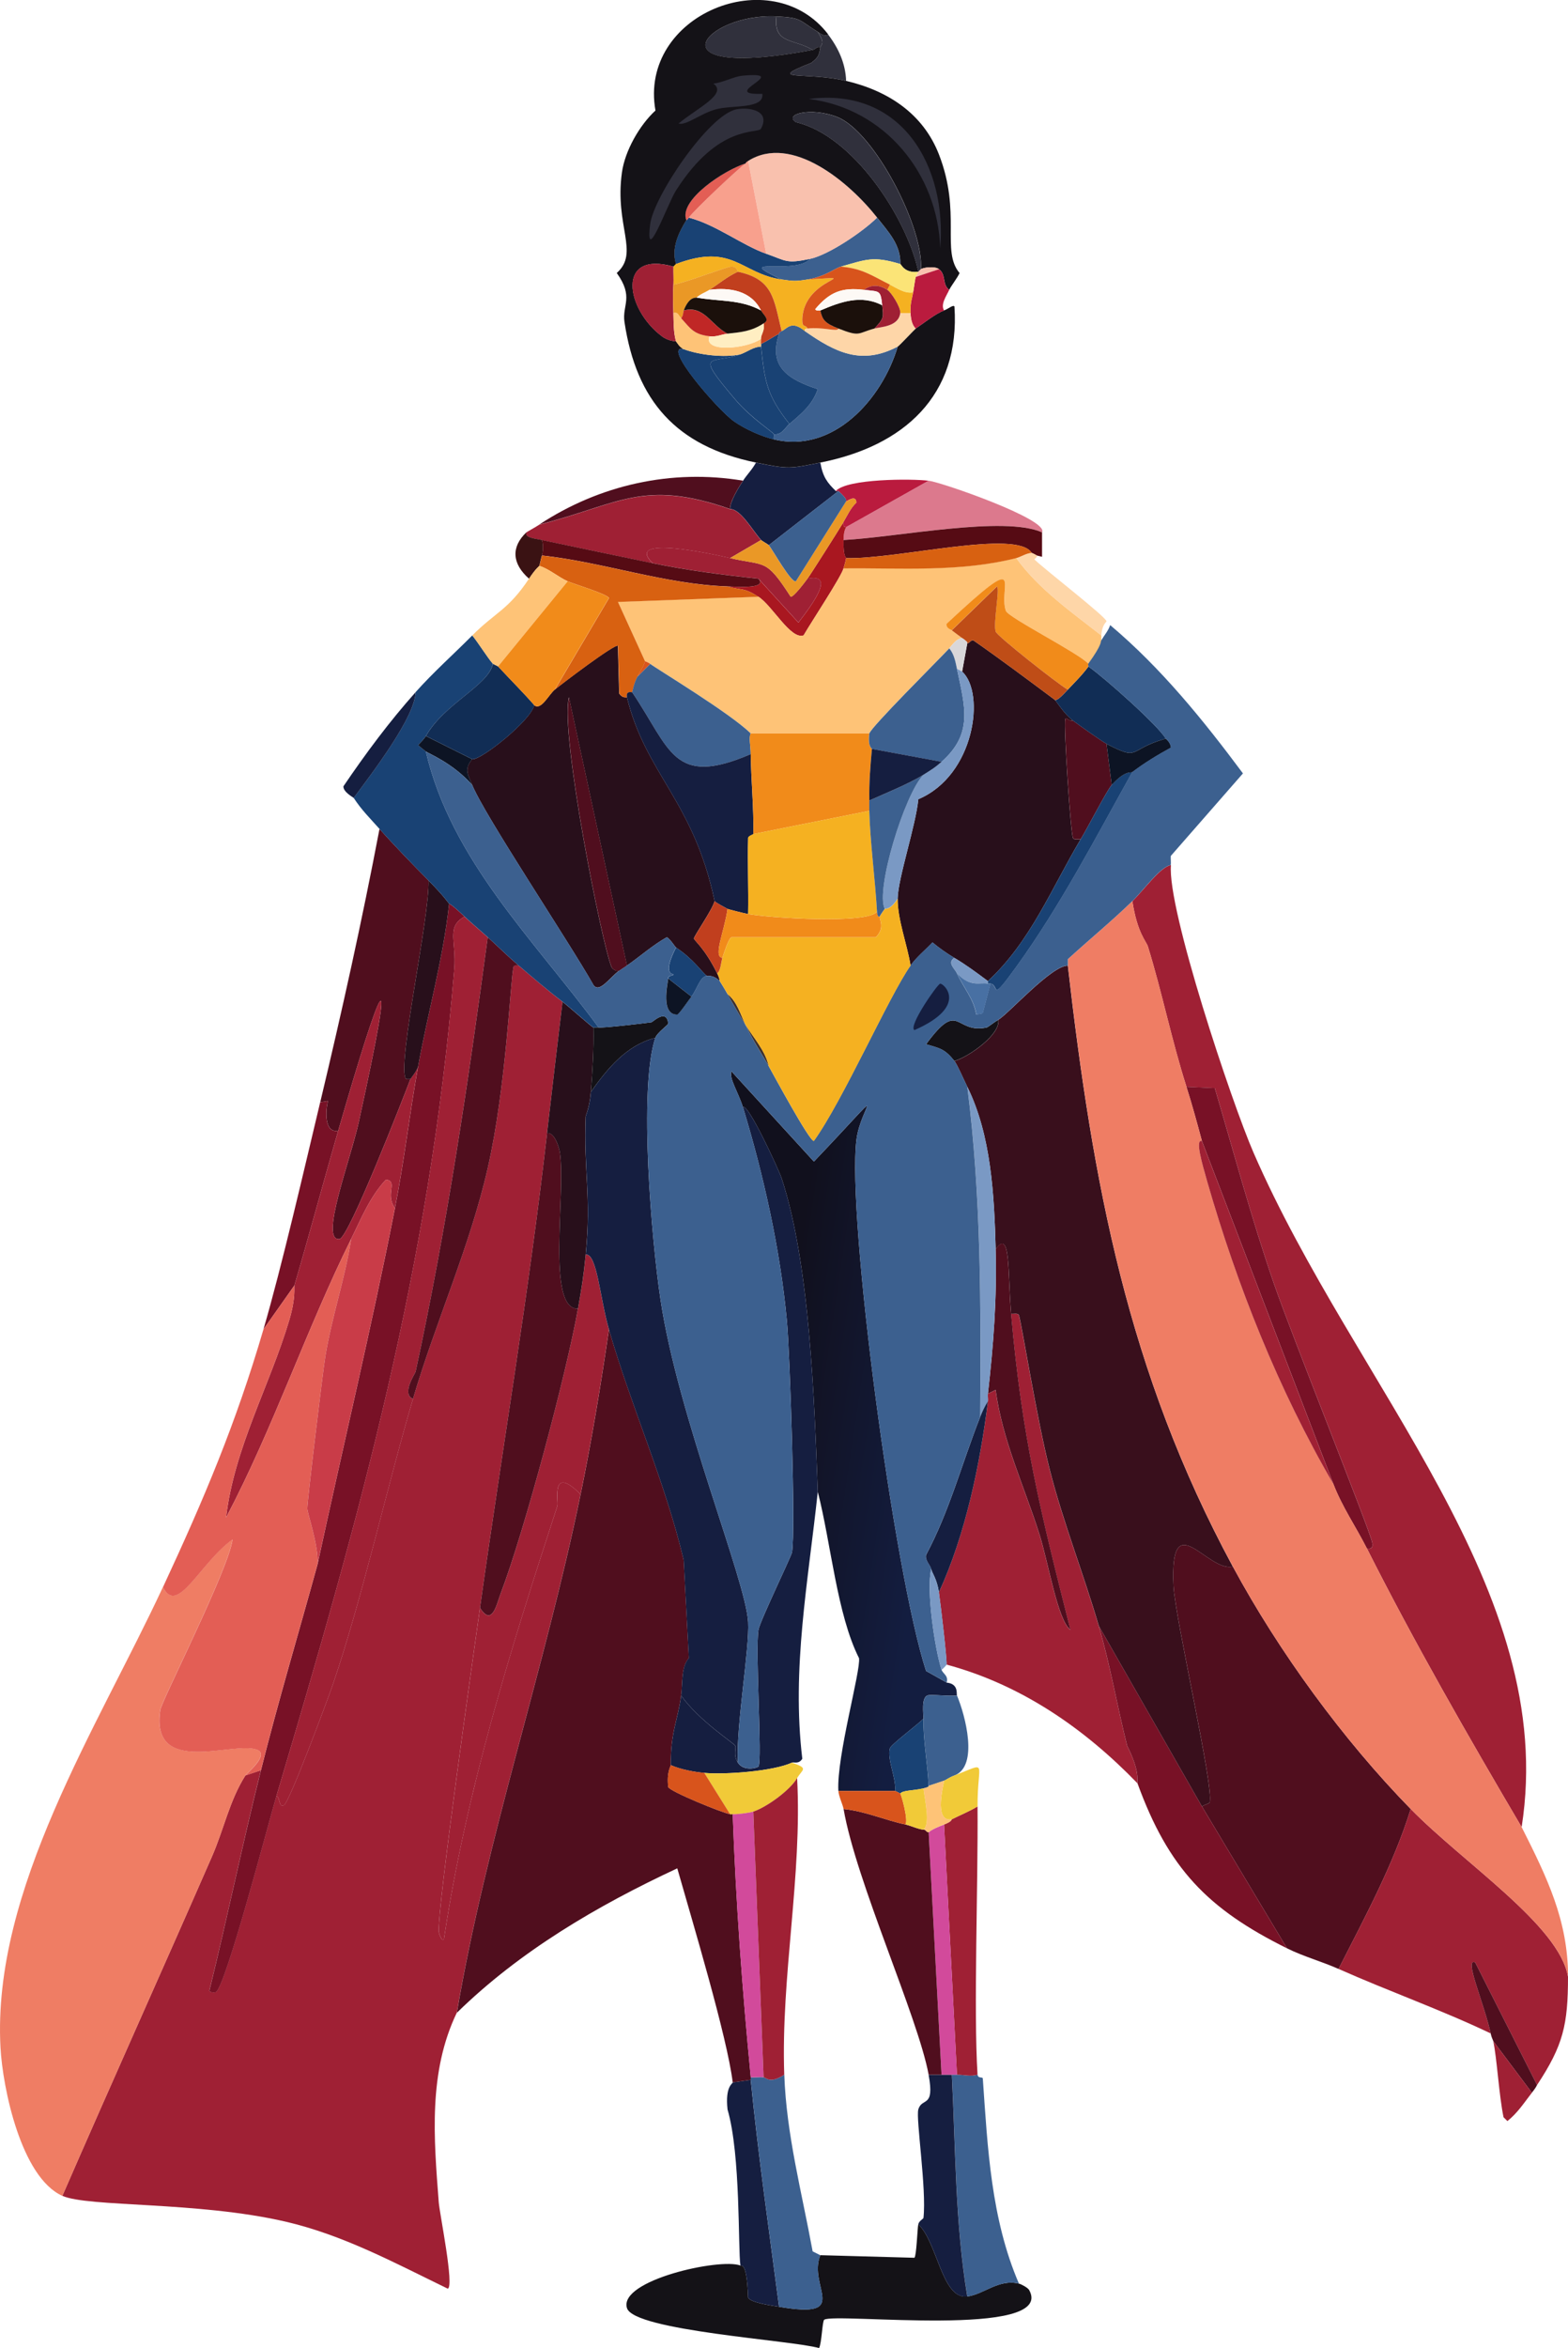
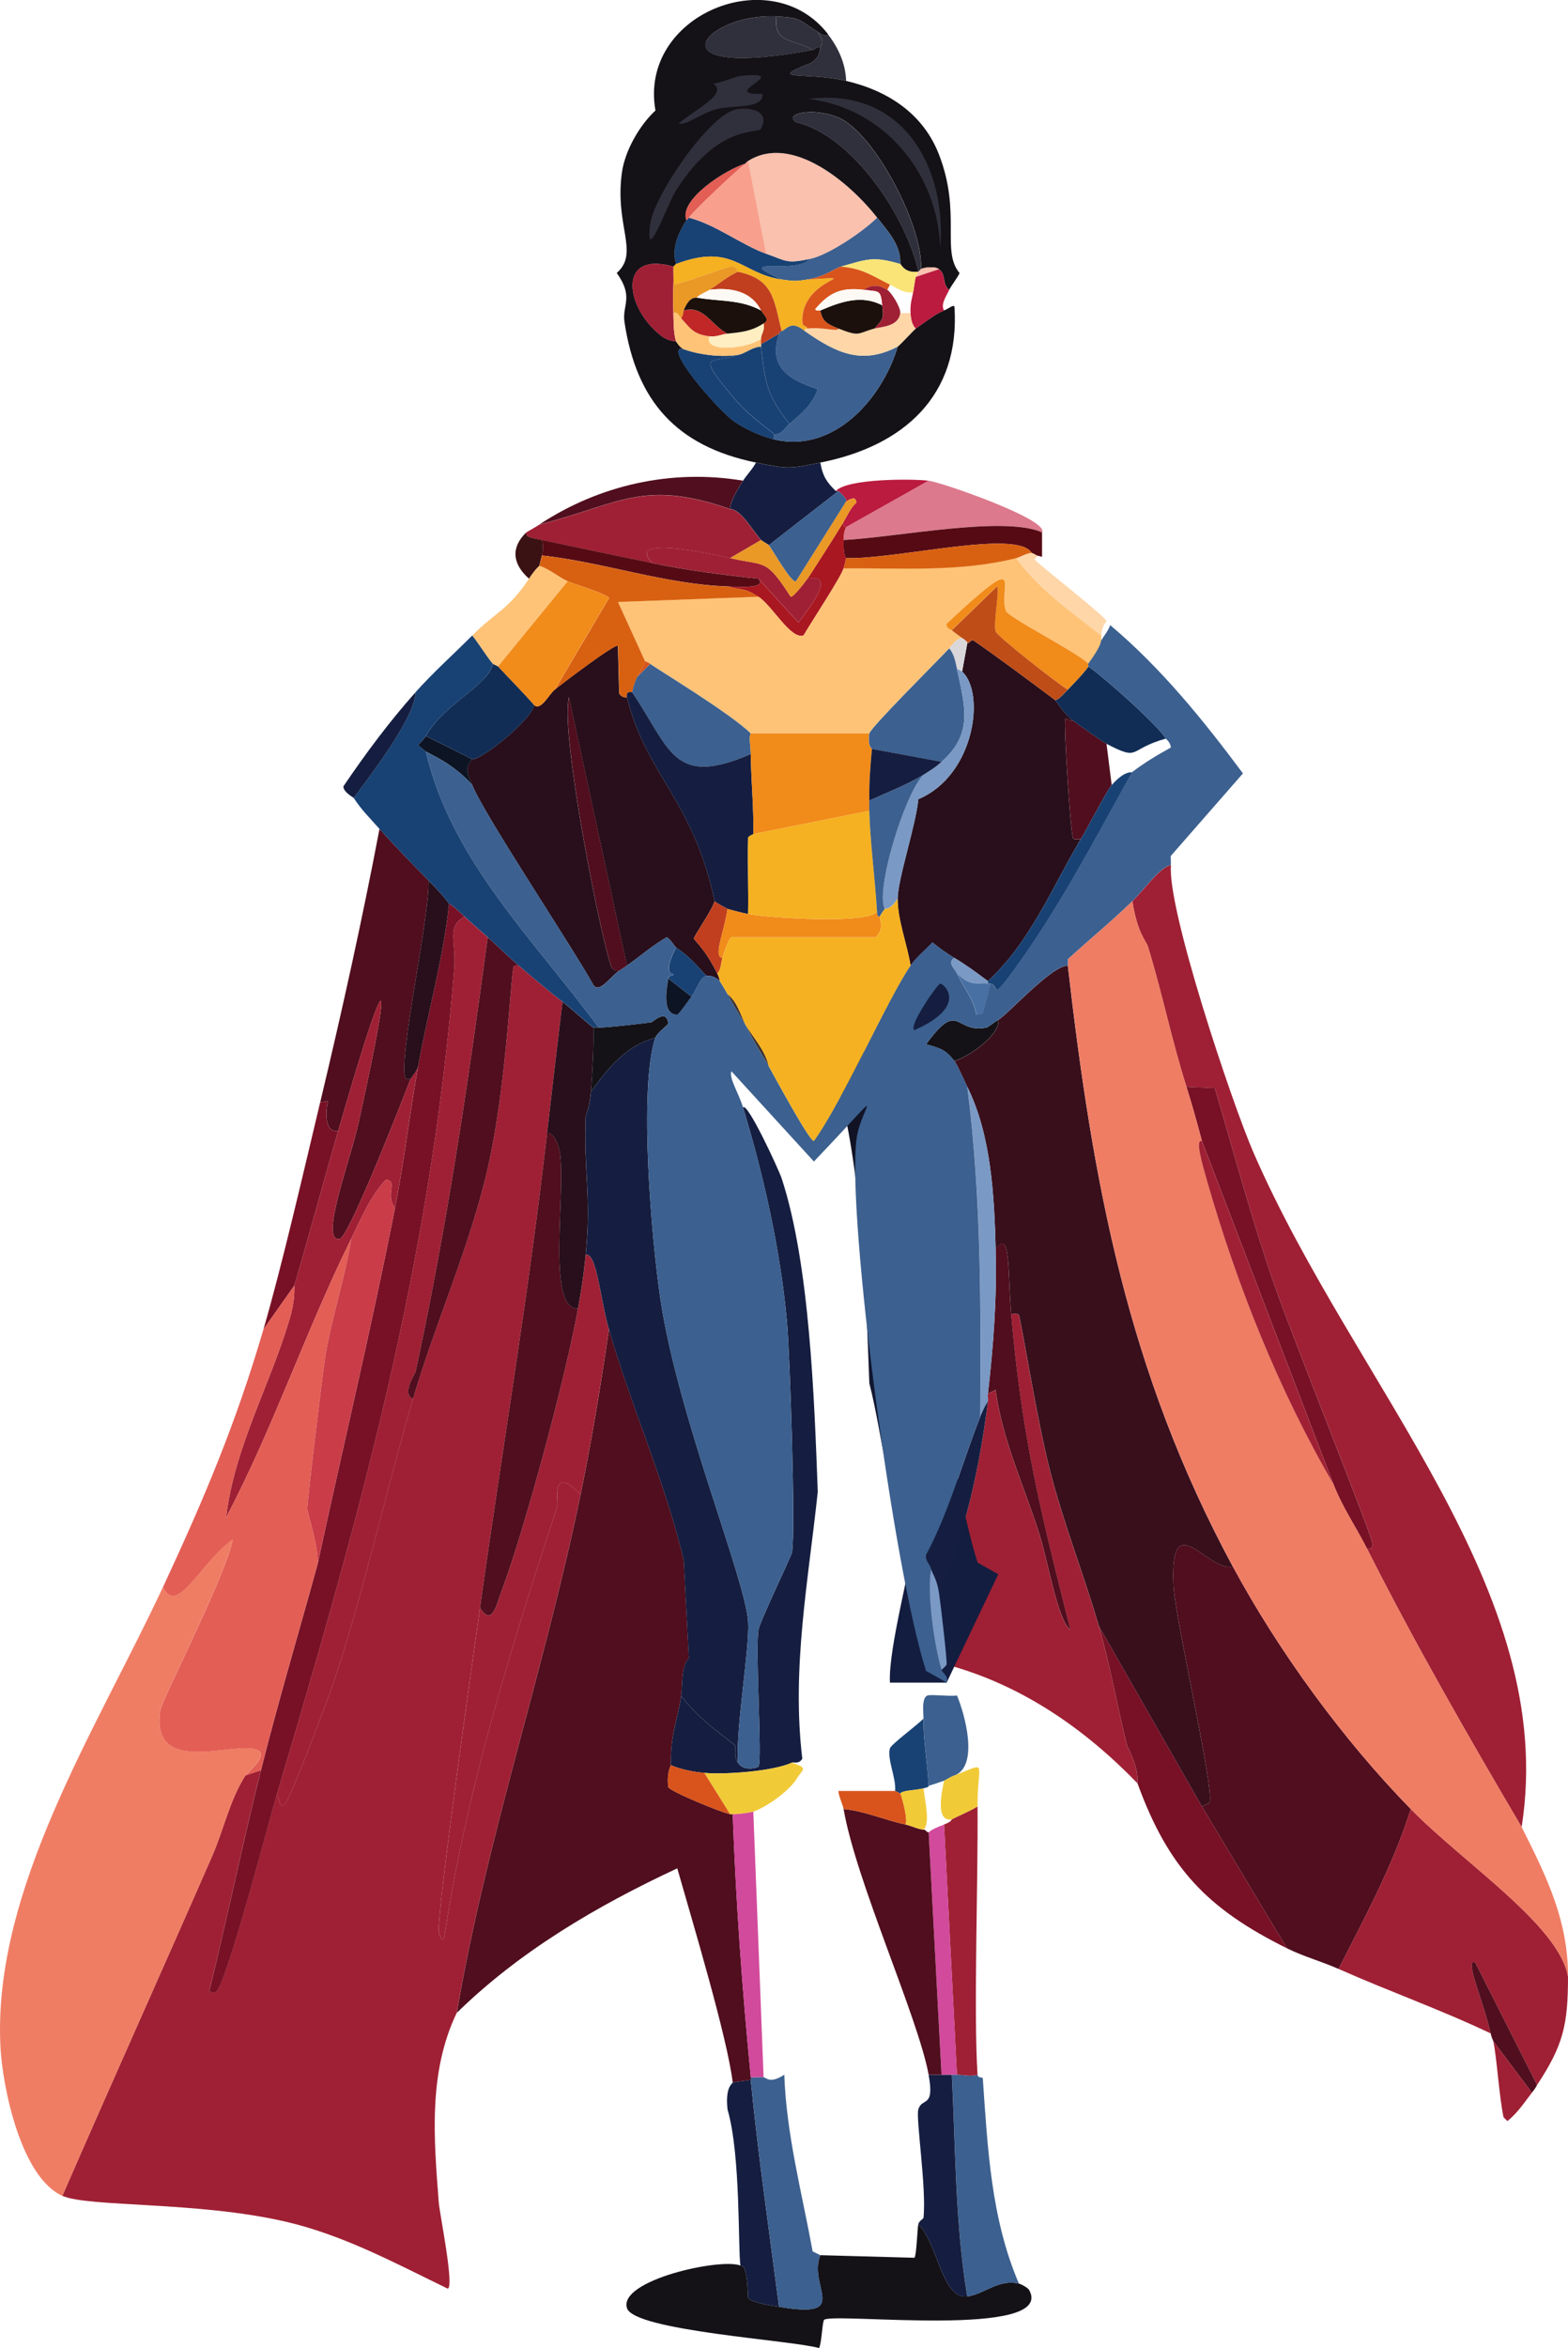
<svg xmlns="http://www.w3.org/2000/svg" id="Layer_2" data-name="Layer 2" viewBox="0 0 321.32 480.97">
  <defs>
    <style>
      .cls-1 {
        fill: url(#linear-gradient);
      }

      .cls-1, .cls-2, .cls-3, .cls-4, .cls-5, .cls-6, .cls-7, .cls-8, .cls-9, .cls-10, .cls-11, .cls-12, .cls-13, .cls-14, .cls-15, .cls-16, .cls-17, .cls-18, .cls-19, .cls-20, .cls-21, .cls-22, .cls-23, .cls-24, .cls-25, .cls-26, .cls-27, .cls-28, .cls-29, .cls-30, .cls-31, .cls-32, .cls-33, .cls-34, .cls-35, .cls-36, .cls-37, .cls-38, .cls-39, .cls-40, .cls-41, .cls-42, .cls-43 {
        stroke-width: 0px;
      }

      .cls-2 {
        fill: #f8a08d;
      }

      .cls-3 {
        fill: #f9c1ae;
      }

      .cls-4 {
        fill: #781126;
      }

      .cls-5 {
        fill: #500e1e;
      }

      .cls-6 {
        fill: #7a99c4;
      }

      .cls-7 {
        fill: #4870a3;
      }

      .cls-8 {
        fill: #280f1b;
      }

      .cls-9 {
        fill: #560b14;
      }

      .cls-10 {
        fill: #3a1213;
      }

      .cls-11 {
        fill: #390f1c;
      }

      .cls-12 {
        fill: #3c608f;
      }

      .cls-13 {
        fill: #3e312e;
      }

      .cls-14 {
        fill: #1b100b;
      }

      .cls-15 {
        fill: #194274;
      }

      .cls-16 {
        fill: #0d1424;
      }

      .cls-17 {
        fill: #151e40;
      }

      .cls-18 {
        fill: #141217;
      }

      .cls-19 {
        fill: #112d55;
      }

      .cls-20 {
        fill: #d24a9b;
      }

      .cls-21 {
        fill: #dc798d;
      }

      .cls-22 {
        fill: #e35e55;
      }

      .cls-23 {
        fill: #c93c48;
      }

      .cls-24 {
        fill: #d86111;
      }

      .cls-25 {
        fill: #d8541c;
      }

      .cls-26 {
        fill: #d9d7da;
      }

      .cls-27 {
        fill: #c02726;
      }

      .cls-28 {
        fill: #c13f1e;
      }

      .cls-29 {
        fill: #bf4d17;
      }

      .cls-30 {
        fill: #a91720;
      }

      .cls-31 {
        fill: #ba1b3e;
      }

      .cls-32 {
        fill: #9f2034;
      }

      .cls-33 {
        fill: #30303c;
      }

      .cls-34 {
        fill: #fdf9f5;
      }

      .cls-35 {
        fill: #fed6a8;
      }

      .cls-36 {
        fill: #fec377;
      }

      .cls-37 {
        fill: #ffeec2;
      }

      .cls-38 {
        fill: #ef7d64;
      }

      .cls-39 {
        fill: #ea9826;
      }

      .cls-40 {
        fill: #f18b1a;
      }

      .cls-41 {
        fill: #fbe477;
      }

      .cls-42 {
        fill: #f1ca38;
      }

      .cls-43 {
        fill: #f5b121;
      }
    </style>
    <linearGradient id="linear-gradient" x1="158.28" y1="292.77" x2="191.19" y2="297.7" gradientUnits="userSpaceOnUse">
      <stop offset="0" stop-color="#11101d" />
      <stop offset="1" stop-color="#131d40" />
    </linearGradient>
  </defs>
  <g id="Layer_1-2" data-name="Layer 1">
    <g>
      <path class="cls-18" d="m198.22,470.4c3.42-.44,6.41-3.64,10.57-2.64.53.13,1.86.86,2.11,1.32,5.54,10.03-39.87,4.58-42,6.08-.4.28-.51,4.88-1.06,5.81-5.38-1.61-37.9-3.53-39.36-8.19-1.78-5.7,19.12-10.32,23.25-8.72.06.37,1.29-1.48,1.58,6.6.63,1.05,4.99,1.62,6.34,1.85,15.03,2.55,5.82-4.1,8.45-10.57l19.28.53c.42-.3.61-5.84.79-6.87,3.97,3.7,4.83,15.46,10.04,14.79Z" />
      <path class="cls-17" d="m168.11,94.77c.51,2.95,1.44,4.13,3.17,5.81.09.09.43-.09.53,0l-14.26,11.09c-.14-.17-1.42-.87-1.58-1.06-1.81-2.01-4.18-6.34-6.34-6.34-.1-1.5,1.79-4.49,2.64-5.81.82-1.26,1.93-2.35,2.64-3.7,6.81,1.4,6.96,1.23,13.21,0Z" />
      <g>
        <path class="cls-17" d="m153.84,426.02c1.54,15.56,3.78,30.99,5.81,46.49-1.35-.23-5.71-.8-6.34-1.85-.29-8.08-1.53-6.24-1.58-6.6-.52-3.42.09-22.62-2.64-31.96-.53-4.82,1.09-5.27,1.06-5.55l3.7-.53Z" />
        <path class="cls-12" d="m168.11,461.95c-2.63,6.47,6.58,13.12-8.45,10.57-2.04-15.5-4.27-30.93-5.81-46.49-.02-.17.02-.35,0-.53.87.07,1.78-.11,2.64,0,.53.07,1.3,1.41,4.23-.53.42,12.25,3.62,24.21,5.81,36.19l1.58.79Z" />
      </g>
      <g>
        <path class="cls-32" d="m149.61,104.28c2.16,0,4.53,4.33,6.34,6.34l-6.34,3.7c-3.36-.79-21.94-4.86-15.85,1.06-7.57-1.57-15.15-3.17-22.72-4.75-1.46-.31-3.6-.49-3.17-1.58.11-.11,1.7-.96,2.64-1.58,16.38-4.18,21.23-9.41,39.1-3.17Z" />
        <path class="cls-5" d="m152.26,98.46c-.86,1.32-2.75,4.32-2.64,5.81-17.87-6.24-22.72-1.01-39.1,3.17,12.38-8.13,27.09-11.42,41.74-8.98Z" />
        <g>
          <path class="cls-21" d="m213.54,109.03c-7.82-3.44-29.12.93-40.68,1.58.04-2.15.53-2.48.53-2.64l16.91-9.51c2.61.32,24.65,7.95,23.25,10.57Z" />
          <path class="cls-9" d="m213.54,109.03v5.02l-1.06-.26s-.78-.45-1.06-.53c-2.99-4.95-27.51,1.35-38.04,1.06.03-.18-.6-.08-.53-3.7,11.56-.65,32.86-5.02,40.68-1.58Z" />
          <path class="cls-31" d="m190.29,98.46l-16.91,9.51c0-.06-.73.2-.53-1.06.81-1.36,1.45-2.85,2.64-3.96-.06-1.78-2.01-.18-2.11-.26-.1-.08.58-.21-1.58-2.11-.1-.09-.44.09-.53,0,2.29-2.56,15.61-2.54,19.02-2.11Z" />
        </g>
        <path class="cls-10" d="m111.05,110.62c.32.85.24,2.37,0,3.17-.25.83-.48,2.01-.53,2.11-.07.16-.65.43-2.11,2.64-3.48-3.06-3.73-6.48-.53-9.51-.43,1.1,1.71,1.28,3.17,1.58Z" />
        <path class="cls-30" d="m173.39,107.97c0,.16-.49.5-.53,2.64-.07,3.61.56,3.51.53,3.7-.11.72-.34,1.41-.53,2.11-.46,1.71-6.52,10.87-8.19,13.74-2.64.93-6.39-6.09-9.25-7.92-2.99-1.92-3.2-1.26-6.34-2.11,2.28.08,8.17.51,6.34-1.58l8.19,8.98c2.92-3.8,7.68-10.18,1.85-8.98.69-.95,6.33-9.84,7.4-11.62-.2,1.26.53,1,.53,1.06Z" />
        <path class="cls-32" d="m149.61,114.31c7.29,1.71,7.25-.09,12.42,7.92.57.13,2.96-3.05,3.43-3.7,5.83-1.2,1.08,5.18-1.85,8.98l-8.19-8.98c-7.21-.77-14.57-1.7-21.66-3.17-6.09-5.91,12.49-1.84,15.85-1.06Z" />
        <path class="cls-9" d="m133.76,115.37c7.1,1.47,14.45,2.4,21.66,3.17,1.83,2.1-4.06,1.66-6.34,1.58-12.81-.44-25.35-4.94-38.04-6.34.24-.8.32-2.32,0-3.17,7.57,1.59,15.15,3.19,22.72,4.75Z" />
        <path class="cls-39" d="m172.86,106.92c-1.07,1.79-6.7,10.68-7.4,11.62-.47.65-2.86,3.83-3.43,3.7-5.17-8.02-5.13-6.21-12.42-7.92l6.34-3.7c.17.19,1.44.89,1.58,1.06.8.95,4.55,7.72,5.55,7.4l10.3-16.38c.1.08,2.06-1.51,2.11.26-1.19,1.11-1.83,2.6-2.64,3.96Z" />
      </g>
      <g>
        <path class="cls-32" d="m239.96,177.18c-.85,8.85,12.47,48.72,16.91,58.91,20.9,48.01,62.59,89.57,54.95,138.16-10.98-18.63-21.94-37.72-31.7-57.06,1.12.21,1.26-.45,1.06-1.32-.76-3.23-16.27-41.85-20.08-52.83-4.57-13.2-8.2-26.76-12.15-40.15l-5.81-.26c-3.05-9.55-4.99-19.3-7.92-28.79-.31-.99-2.19-2.76-3.17-9.25,2.43-2.37,5.75-7.06,7.92-7.4Z" />
        <path class="cls-5" d="m252.64,320.89c9.4,17.41,22.6,35.5,36.45,49.66-3.58,11.46-9.37,22.09-14.79,32.76-3.45-1.54-7.1-2.51-10.57-4.23l-17.43-29.06c.62-.4,1.51-.58,1.58-.79,1-2.79-7.08-37.75-7.4-44.38-.8-16.94,6.94-2.74,12.15-3.96Z" />
        <path class="cls-32" d="m225.16,333.04c2.34,8.02,3.78,16.46,5.81,24.57,2.75,5.4,1.97,7.27,2.11,7.66-10.87-11.24-23.82-20.19-39.1-24.3.07-1.3-1.18-12.06-1.58-14.79,5.42-11.8,8.44-26.2,10.04-39.1.06-.52-.06-1.07,0-1.58l1.58-.79c1.36,10.28,5.88,19.77,8.98,29.59,1.83,5.8,3.75,17.67,6.34,19.55-6.17-24.38-9.93-39.39-12.15-64.72.45.05,1.42-.2,1.58.26.55,1.52,3.65,21.17,6.34,31.7,2.77,10.84,6.92,21.28,10.04,31.96Z" />
        <path class="cls-32" d="m321.32,404.89c0,9.84-.97,14.06-6.34,22.19l-12.68-25.1c-2.4-1.08,1.85,8.35,3.17,14.53-10.2-4.86-20.86-8.62-31.17-13.21,5.42-10.66,11.21-21.29,14.79-32.76,10.89,11.12,30.42,23.84,32.23,34.34Z" />
        <path class="cls-4" d="m246.3,370.02l17.43,29.06c-16.28-8.08-24.28-16.35-30.64-33.81-.14-.39.63-2.26-2.11-7.66-2.04-8.11-3.47-16.55-5.81-24.57l21.13,36.98Z" />
        <path class="cls-5" d="m314.98,427.08c-.13.2-.13.4-1.06,1.58l-7.92-10.57c-.08-.34-.32-.6-.53-1.58-1.32-6.17-5.57-15.61-3.17-14.53l12.68,25.1Z" />
        <path class="cls-32" d="m313.92,428.66c-1.59,2.05-2.95,4.17-5.02,5.81l-.79-.79c-.93-4.43-1.36-12.19-2.11-15.59l7.92,10.57Z" />
        <path class="cls-11" d="m218.82,197.79c5.12,44.66,12.25,83.16,33.81,123.1-5.21,1.22-12.95-12.98-12.15,3.96.31,6.63,8.39,41.59,7.4,44.38-.08.21-.96.39-1.58.79l-21.13-36.98c-3.12-10.68-7.27-21.12-10.04-31.96-2.69-10.53-5.79-30.18-6.34-31.7-.17-.47-1.14-.22-1.58-.26-.73-8.29-.06-17.7-3.17-13.21-.3-11.08-.91-23.37-5.81-33.28-.7-1.42-2.07-4.58-2.64-5.28,2.99-.88,9.53-5.51,8.98-8.45,2.12-1.25,10.96-11.18,14.26-11.09Z" />
        <path class="cls-8" d="m128.48,142.84c3.82,15.69,13.68,21.27,17.96,41.74-.55,1.94-4.26,7.15-4.23,7.66.03.43,2.14,1.87,4.75,7.13.55,1.11.49,1.51.53,1.58-1.41-1.37-2.52-.98-2.64-1.06-.89-.6-2.77-3.48-6.34-5.81-.12-.08-1.16-1.71-1.85-2.11-2.93,1.64-5.45,3.92-8.19,5.81l-11.89-54.95c-1.83,7.64,6.83,50.79,8.72,55.21.22.51.97.94,1.58.79-1.92,1.36-4.06,4.74-5.28,2.91-5-8.85-22.35-34.79-24.83-40.94-.81-2.02-1.77-3.26,0-5.28,1.9.18,12.22-8.14,12.68-11.09,1.39,1.22,2.97-2.12,4.23-3.17,1.22-1.02,12.33-9.47,12.94-8.98l.26,9.77c.74,1.1,1.56.71,1.58.79Z" />
        <path class="cls-8" d="m216.18,143.37c.23.17,1.9,2.89,3.7,4.23-.94.23-1.4-.88-1.58-.26-.36,1.16,1.07,23.2,1.58,24.3.22.48,1.12.21,1.58.26-5.91,9.9-10.29,21.01-19.02,29.06-2.21-1.65-4.49-3.35-6.87-4.75-1.54-.91-3.11-2.02-4.49-3.17-1.47,1.58-3.24,2.97-4.49,4.75-.65-4.2-2.72-9.56-2.64-13.74.08-4.19,3.77-15.14,4.23-20.34,11.57-4.87,13.8-21.75,8.98-26.15l1.06-5.81c.3.21.82-.88,1.32-.53,5.57,3.88,11.2,8.09,16.64,12.15Z" />
        <path class="cls-5" d="m128.48,197.79c-.51.35-1.08.7-1.58,1.06-.61.15-1.37-.28-1.58-.79-1.89-4.42-10.55-47.57-8.72-55.21l11.89,54.95Z" />
        <path class="cls-4" d="m280.11,317.19c-2.23-4.42-5.1-8.56-6.87-13.21l-26.94-70.27c-.99-3.69-2.01-7.46-3.17-11.09l5.81.26c3.95,13.39,7.58,26.95,12.15,40.15,3.81,10.98,19.31,49.6,20.08,52.83.21.87.06,1.53-1.06,1.32Z" />
        <g>
          <path class="cls-38" d="m243.13,222.62c1.16,3.63,2.18,7.41,3.17,11.09-1.42-.39.03,4.62,1.06,8.19,6.14,21.44,14.67,42.83,25.89,62.08,1.77,4.65,4.64,8.79,6.87,13.21,9.76,19.34,20.72,38.43,31.7,57.06,5.18,10.27,9.51,19.12,9.51,30.64-1.81-10.5-21.34-23.22-32.23-34.34-13.85-14.16-27.06-32.25-36.45-49.66-21.56-39.94-28.7-78.44-33.81-123.1v-1.32c4.36-3.98,8.98-7.78,13.21-11.89.98,6.48,2.86,8.25,3.17,9.25,2.93,9.49,4.88,19.24,7.92,28.79Z" />
          <path class="cls-32" d="m273.24,303.98c-11.22-19.25-19.74-40.64-25.89-62.08-1.02-3.57-2.48-8.58-1.06-8.19l26.94,70.27Z" />
        </g>
        <path class="cls-5" d="m207.2,269.11c2.22,25.33,5.98,40.34,12.15,64.72-2.59-1.87-4.51-13.75-6.34-19.55-3.1-9.81-7.62-19.31-8.98-29.59l-1.58.79c1.14-9.95,1.86-19.56,1.58-29.59,3.11-4.49,2.44,4.92,3.17,13.21Z" />
        <g>
          <path class="cls-32" d="m106.29,197.79c2.87,2.43,6,5.14,8.98,7.4-1.07,8.98-2.15,17.96-3.17,26.94-3.69,32.58-9.19,64.75-13.74,97.21-1.55,11.03-8.68,61.1-8.45,66.3.01.28.55,2.12,1.06,1.58,4.57-30.45,13.71-59.59,23.25-88.76.3-.91-1.47-8.6,4.75-2.38-7.32,35.65-19.26,70.38-25.36,106.19-5.86,12.19-4.71,25.69-3.7,38.83.18,2.35,3.23,17.25,1.85,17.7-10.88-5.28-21.43-11-33.28-13.74-18.05-4.17-40.43-2.92-45.7-5.28,10.1-23.2,20.5-46.29,30.64-69.47,2.48-5.67,3.62-11.55,6.87-16.64l3.17-1.06c-3.75,14.99-6.87,30.16-10.57,45.17.21.35,1.03.38,1.32.26,1.95-.79,10.98-35.33,12.42-40.15.75,0,.45,2.53,1.58,1.85,1.15-.69,9.05-21.93,10.04-24.83,5.9-17.22,11.02-40.22,16.38-58.38,4.66-15.81,11.65-31.16,15.32-47.28,3.81-16.72,4.63-38.48,5.28-41.21.09-.39.7-.27,1.06-.26Z" />
          <path class="cls-5" d="m139.58,347.3c-.63,4.86-2.18,7.49-2.11,14.26,0,.23-.89,1.39-.53,4.49.34.9,11.1,5.31,12.68,5.55.17.03.35-.02.53,0,.65,18.05,1.95,35.93,3.7,53.89.02.17-.02.35,0,.53l-3.7.53c-1.12-9.29-8.3-33.09-11.36-43.85-16.36,7.63-32.23,16.92-45.17,29.59,6.09-35.81,18.04-70.54,25.36-106.19,2.3-11.2,4.17-22.5,5.81-33.81,4.55,15.87,11.51,31.14,15.32,47.28l1.06,20.08c-1.62,1.8-1.26,5.15-1.58,7.66Z" />
          <path class="cls-5" d="m87.8,180.35c.28,7.37-6.18,36.32-4.75,40.42.14.41.69.27,1.06.26-1.44,3.77-12.63,32.5-14.53,32.76-4.19.56,2.24-16.16,3.96-24.04,8.14-37.15,4.71-29.04-4.23,1.85-2.85.57-2.62-3.98-2.11-6.08l-1.58.26c4.44-18.59,8.58-37.23,12.15-56,2.93,3.31,6.89,7.39,10.04,10.57Z" />
          <path class="cls-4" d="m69.31,231.6c-3.05,10.55-5.88,21.16-8.98,31.7l-6.34,8.98c3.7-12.62,8.39-32.97,11.62-46.49l1.58-.26c-.51,2.09-.74,6.65,2.11,6.08Z" />
          <path class="cls-4" d="m95.2,187.75c-3.82,2.13-1.63,4.99-2.11,10.83-5,60.83-19.25,111.58-36.45,169.33-1.44,4.83-10.46,39.36-12.42,40.15-.29.12-1.11.09-1.32-.26,3.69-15.01,6.82-30.18,10.57-45.17,3.55-14.18,7.75-28.17,11.62-42.27,5.24-24.32,11.05-48.49,15.85-72.91,1.89-9.63,3.01-19.42,4.75-29.06,2-11.09,5.14-22.02,6.34-33.28.15.14.24-.13,3.17,2.64Z" />
          <path class="cls-32" d="m99.95,191.98c-4.03,29.87-8.41,59.56-14.79,89.02-.07.33-2.98,4.57-.53,5.55-5.35,18.16-10.48,41.16-16.38,58.38-.99,2.9-8.89,24.14-10.04,24.83-1.13.68-.83-1.86-1.58-1.85,17.2-57.75,31.45-108.5,36.45-169.33.48-5.84-1.7-8.7,2.11-10.83,1.47,1.39,3.22,2.83,4.75,4.23Z" />
          <path class="cls-32" d="m124.78,272.28c-1.64,11.31-3.51,22.61-5.81,33.81-6.22-6.22-4.46,1.47-4.75,2.38-9.53,29.17-18.67,58.31-23.25,88.76-.5.54-1.04-1.31-1.06-1.58-.23-5.2,6.91-55.27,8.45-66.3,2.49,3.95,3.39-.7,4.23-2.91,4.81-12.62,13.45-44.88,15.85-58.38.8-4.49,1.13-6.44,1.58-11.09,2.34-.16,2.88,8.77,4.75,15.32Z" />
          <path class="cls-5" d="m118.44,268.05c-2.39,13.49-11.04,45.76-15.85,58.38-.84,2.2-1.73,6.86-4.23,2.91,4.55-32.46,10.05-64.63,13.74-97.21,1.48-.35,2.48,2.87,2.64,3.96,1.23,8.49-2.8,32.22,3.7,31.96Z" />
          <path class="cls-5" d="m106.29,197.79c-.36,0-.96-.13-1.06.26-.65,2.73-1.47,24.49-5.28,41.21-3.67,16.12-10.66,31.48-15.32,47.28-2.45-.98.46-5.21.53-5.55,6.38-29.46,10.77-59.15,14.79-89.02,2.06,1.87,4.26,4.05,6.34,5.81Z" />
          <path class="cls-8" d="m121.61,210.47c.09,4.4-.18,8.83-.53,13.21-.26,3.23-1.05,4.76-1.06,5.02-.45,11.02,1.18,16.29,0,28.27-.46,4.65-.79,6.6-1.58,11.09-6.5.25-2.47-23.47-3.7-31.96-.16-1.1-1.16-4.31-2.64-3.96,1.02-8.98,2.1-17.97,3.17-26.94,1.52,1.15,5.95,5.16,6.34,5.28Z" />
          <path class="cls-32" d="m84.1,221.03c.05-.14,1.39-1.7,1.58-2.64-1.74,9.64-2.86,19.43-4.75,29.06-2.11-2.8.75-5.54-1.85-5.81-3.3,3.54-5.03,7.92-7.13,12.15-9.23,18.62-15.91,38.63-25.62,57.06,1.64-14.22,8.92-26.94,12.94-40.42,1.4-4.68.95-6.79,1.06-7.13,3.1-10.54,5.93-21.15,8.98-31.7,8.94-30.89,12.36-39,4.23-1.85-1.73,7.88-8.15,24.6-3.96,24.04,1.9-.25,13.09-28.98,14.53-32.76Z" />
          <g>
            <path class="cls-38" d="m50.29,363.68c-3.25,5.09-4.39,10.97-6.87,16.64-10.14,23.18-20.54,46.27-30.64,69.47-8.48-3.81-12.24-22.17-12.68-30.38-1.75-32.37,20.02-65.76,33.28-94.31,2.95,5.99,7.61-4.98,14.26-9.77-.72,5.89-14.5,33-14.79,34.87-2.16,13.88,15.04,6.32,19.81,8.19,2.62,1.03-2.05,4.77-2.38,5.28Z" />
            <g>
              <path class="cls-22" d="m65.08,320.36c-3.87,14.09-8.08,28.08-11.62,42.27l-3.17,1.06c.33-.51,5-4.26,2.38-5.28-4.78-1.87-21.97,5.69-19.81-8.19.29-1.87,14.07-28.98,14.79-34.87-6.66,4.8-11.31,15.76-14.26,9.77,8.45-18.18,14.93-33.47,20.6-52.83l6.34-8.98c-.1.35.34,2.45-1.06,7.13-4.03,13.48-11.31,26.19-12.94,40.42,9.71-18.43,16.39-38.44,25.62-57.06-1.11,7.64-3.98,15.95-5.28,24.04-.56,3.45-3.71,29.6-3.7,31.17,0,.96,2.31,7.44,2.11,11.36Z" />
              <path class="cls-23" d="m80.93,247.45c-4.8,24.41-10.61,48.59-15.85,72.91.2-3.92-2.11-10.4-2.11-11.36,0-1.57,3.14-27.72,3.7-31.17,1.31-8.09,4.17-16.4,5.28-24.04,2.1-4.23,3.83-8.62,7.13-12.15,2.6.27-.26,3.01,1.85,5.81Z" />
            </g>
          </g>
          <path class="cls-8" d="m92.03,185.11c-1.2,11.26-4.34,22.19-6.34,33.28-.19.94-1.53,2.5-1.58,2.64-.37,0-.92.14-1.06-.26-1.43-4.1,5.03-33.05,4.75-40.42,3.33,3.36,4,4.53,4.23,4.75Z" />
        </g>
        <path class="cls-5" d="m219.88,147.6c1.3.97,5.9,4.25,6.87,4.75l1.06,8.45c-.97,1.09-4.83,8.57-6.34,11.09-.47-.05-1.36.21-1.58-.26-.51-1.11-1.94-23.14-1.58-24.3.19-.61.64.49,1.58.26Z" />
      </g>
      <g>
        <path class="cls-36" d="m208.26,114.31c4.56,6.35,11.34,11.07,17.43,15.85-.02.35,0,.71,0,1.06-.14.23.29.7-2.64,4.75-2.09-2.24-16.43-9.48-16.91-10.83-1.68-4.81,4.58-12.96-12.15,2.64-.19.95,1,1.26,1.06,1.32.09.1,1.81,1.37,2.11,1.58-1.34.28-1.81,1.22-2.64,2.11-2.53,2.7-16,16.09-16.38,17.43h-24.3c-4.16-4.15-19.65-13.45-20.6-14.26-.13-.11-.79-.46-1.06-.53l-5.55-12.15,28.79-1.06c2.86,1.84,6.6,8.85,9.25,7.92,1.67-2.87,7.73-12.03,8.19-13.74,11.86-.13,23.79.82,35.4-2.11Z" />
        <path class="cls-15" d="m101.01,135.97c-.93,4.47-9.97,8.16-13.74,14.79-.3.52-1.12,1.36-1.58,1.85.48.5,1.05.88,1.58,1.32,5.18,22.28,22.26,38.69,35.4,56.53-.36-.04-.81.08-1.06,0-.39-.12-4.82-4.13-6.34-5.28-2.98-2.26-6.12-4.96-8.98-7.4-2.08-1.77-4.28-3.94-6.34-5.81-1.54-1.4-3.28-2.84-4.75-4.23-2.93-2.77-3.02-2.5-3.17-2.64-.23-.22-.9-1.4-4.23-4.75-3.15-3.18-7.1-7.26-10.04-10.57-1.93-2.17-3.67-3.86-5.28-6.34,4.03-5.43,12.56-16.6,12.68-21.66,3.69-4.13,7.74-7.72,11.62-11.62,1.24,1.51,3.16,4.62,4.23,5.81Z" />
        <path class="cls-17" d="m72.48,163.45c-.09-.13-2.15-1.2-2.11-2.38,4.57-6.73,9.37-13.2,14.79-19.28-.12,5.07-8.65,16.23-12.68,21.66Z" />
        <path class="cls-18" d="m134.29,212.58c-5.95,1.52-9.86,6.36-13.21,11.09.35-4.38.62-8.81.53-13.21.24.08.7-.04,1.06,0,1.01.12,8.79-.78,10.83-1.06.24-.03,3.12-2.91,3.43.26.03.26-2.3,1.89-2.64,2.91Z" />
        <path class="cls-18" d="m204.56,208.88c.55,2.94-5.99,7.58-8.98,8.45-1.94-2.41-2.78-2.56-5.81-3.43,6.9-9.37,5.77-2.06,12.42-3.43.25-.05,1.53-1.08,2.38-1.58Z" />
        <g>
          <path class="cls-19" d="m238.9,151.3c-7.91,2.18-5.11,4.72-12.15,1.06-.97-.5-5.57-3.79-6.87-4.75-1.8-1.34-3.47-4.06-3.7-4.23.53.17,1.7-1.12,2.64-2.11,1.39-1.47,3.05-3.11,4.23-4.75,3.48,2.46,14.32,12.12,15.85,14.79Z" />
          <path class="cls-15" d="m232.03,158.16c-7.46,13.38-14.77,27.45-23.77,39.89-5.51,7.62-3.37,3.72-5.28,3.43-.17-.03-.36.03-.53,0v-.53c8.72-8.05,13.11-19.16,19.02-29.06,1.51-2.53,5.37-10.01,6.34-11.09,2.78-3.11,4.03-2.49,4.23-2.64Z" />
-           <path class="cls-16" d="m238.9,151.3c.05.09,1.02.76,1.06,1.85-2.78,1.53-5.38,3.09-7.92,5.02-.2.15-1.45-.47-4.23,2.64l-1.06-8.45c7.04,3.66,4.24,1.13,12.15-1.06Z" />
        </g>
        <path class="cls-15" d="m144.86,199.9c-1.44.15-1.98,2.71-3.17,4.23l-4.75-3.7c.09-.8.72-.34,1.06-.79.06-.3-2.46.31.53-5.55,3.57,2.33,5.45,5.21,6.34,5.81Z" />
        <path class="cls-16" d="m96.78,155.52c-1.77,2.03-.81,3.26,0,5.28-4-4.52-9.05-6.49-9.51-6.87-.54-.44-1.1-.82-1.58-1.32.47-.49,1.29-1.33,1.58-1.85l9.51,4.75Z" />
        <path class="cls-6" d="m202.45,200.96v.53c-1.76-.36-3.46.85-6.34-2.11-.43-.94-2.06-2.11-.53-3.17,2.38,1.4,4.66,3.1,6.87,4.75Z" />
        <path class="cls-24" d="m149.09,120.13c3.14.85,3.35.2,6.34,2.11l-28.79,1.06,5.55,12.15c-.31,1.17-1.05,2.08-1.58,3.17-.83,1.69-.97,3.03-1.06,3.17-.04.06-1.33-.42-1.06,1.06-.02-.09-.84.31-1.58-.79l-.26-9.77c-.62-.49-11.72,7.96-12.94,8.98l11.09-18.76c-.27-.8-7.28-2.91-8.45-3.43-1.93-.87-3.74-2.49-5.81-3.17.04-.1.28-1.28.53-2.11,12.68,1.4,25.23,5.9,38.04,6.34Z" />
        <g>
          <path class="cls-35" d="m211.43,113.26c.28.08,1.01.49,1.06.53.23.22-.56.76-.53.79,2.46,2.34,14.63,11.72,14.79,12.68.03.15-.92.6-1.06,2.91-6.1-4.78-12.88-9.5-17.43-15.85.93-.23,2.13-1.04,3.17-1.06Z" />
          <path class="cls-40" d="m223.05,135.97c-.08.12.08.41,0,.53-1.17,1.64-2.83,3.28-4.23,4.75-2.06-1.16-14.5-10.99-14.79-11.89-.56-1.68.89-8.77.26-9.25l-9.25,8.98c-.06-.06-1.25-.37-1.06-1.32,16.73-15.61,10.47-7.45,12.15-2.64.47,1.35,14.81,8.59,16.91,10.83Z" />
          <path class="cls-29" d="m218.82,141.26c-.94,1-2.11,2.28-2.64,2.11-5.45-4.06-11.08-8.27-16.64-12.15-.5-.35-1.03.74-1.32.53-.06-.04.39-.06-1.06-1.06-.3-.21-2.02-1.49-2.11-1.58l9.25-8.98c.63.48-.82,7.56-.26,9.25.3.9,12.74,10.73,14.79,11.89Z" />
        </g>
        <path class="cls-24" d="m211.43,113.26c-1.04.01-2.24.82-3.17,1.06-11.61,2.93-23.54,1.99-35.4,2.11.19-.7.42-1.39.53-2.11,10.53.29,35.04-6.01,38.04-1.06Z" />
        <path class="cls-26" d="m198.22,131.75l-1.06,5.81s-.75-.43-1.06-.53c-.31-1.48-.59-3.01-1.58-4.23.83-.89,1.31-1.83,2.64-2.11,1.45,1,1,1.01,1.06,1.06Z" />
        <g>
          <path class="cls-12" d="m196.11,424.97c1.45.02,2.8.42,4.23,0,.05.83,1.03.37,1.06.79,1,14.24,1.67,28.66,7.4,42-4.15-1-7.15,2.21-10.57,2.64-2.5-15.01-2.39-30.28-3.17-45.44.35,0,.7,0,1.06,0Z" />
          <path class="cls-17" d="m192.94,424.97c.7,0,1.41-.01,2.11,0,.78,15.16.67,30.42,3.17,45.44-5.21.66-6.07-11.09-10.04-14.79.13-.71,1.03-1.1,1.06-1.32.66-5.92-1.58-20.34-1.06-22.19.74-2.62,3.41-.13,2.11-7.13h2.64Z" />
        </g>
        <path class="cls-19" d="m102.07,136.5c2.45,2.66,5.02,5.2,7.4,7.92-.46,2.96-10.78,11.27-12.68,11.09l-9.51-4.75c3.76-6.64,12.8-10.33,13.74-14.79.04.05,1.01.48,1.06.53Z" />
        <path class="cls-12" d="m173.39,102.69l-10.3,16.38c-1,.32-4.74-6.45-5.55-7.4l14.26-11.09c2.17,1.91,1.48,2.03,1.58,2.11Z" />
        <g>
          <path class="cls-36" d="m116.33,119.07l-14.26,17.43c-.05-.05-1.01-.48-1.06-.53-1.07-1.19-2.99-4.3-4.23-5.81,4.73-4.76,7.38-5.22,11.62-11.62,1.46-2.21,2.05-2.49,2.11-2.64,2.07.68,3.88,2.3,5.81,3.17Z" />
          <path class="cls-40" d="m113.69,141.26c-1.26,1.05-2.84,4.39-4.23,3.17-2.37-2.73-4.95-5.26-7.4-7.92l14.26-17.43c1.18.53,8.18,2.63,8.45,3.43l-11.09,18.76Z" />
        </g>
        <g>
          <path class="cls-12" d="m153.84,150.24c-.43.9-.02,2.4,0,4.23-15.95,6.86-16.38-.94-24.3-12.68.08-.14.22-1.48,1.06-3.17l2.64-2.64c.96.81,16.45,10.12,20.6,14.26Z" />
          <path class="cls-25" d="m133.24,135.97l-2.64,2.64c.54-1.09,1.27-2,1.58-3.17.27.07.93.42,1.06.53Z" />
          <path class="cls-17" d="m129.54,141.79c7.93,11.74,8.35,19.54,24.3,12.68.07,5.34.65,11.12.53,16.38,0,.07-1.05.4-1.06.79-.14,5.19.1,10.4,0,15.59-.98-.19-4.03-.96-4.23-1.06-.55-.29-2.43-1.31-2.64-1.58-4.29-20.47-14.14-26.05-17.96-41.74-.28-1.48,1.02-.99,1.06-1.06Z" />
        </g>
        <g>
-           <path class="cls-1" d="m193.99,344.66c2.5.24,1.98,2.33,2.11,2.64-1.81.2-5.43-.29-6.08,0-1.23.54-.78,3.61-.79,4.75-1.17,1.22-6.65,5.28-6.87,6.08-.61,2.23,1.35,6.18,1.06,8.72h-11.62c-.38-7.1,4.64-24.71,4.23-27.21-4.52-8.94-5.75-23.61-8.45-34.08-.71-18.88-1.63-46.62-7.4-64.19-.55-1.68-7.02-15.73-7.92-14.53-.94-3.07-2.9-5.97-2.38-7.4l16.91,18.49c16.46-17.29,9.59-11.54,8.72-4.49-1.98,15.99,7.68,88.51,14.26,108.83l4.23,2.38Z" />
+           <path class="cls-1" d="m193.99,344.66h-11.62c-.38-7.1,4.64-24.71,4.23-27.21-4.52-8.94-5.75-23.61-8.45-34.08-.71-18.88-1.63-46.62-7.4-64.19-.55-1.68-7.02-15.73-7.92-14.53-.94-3.07-2.9-5.97-2.38-7.4l16.91,18.49c16.46-17.29,9.59-11.54,8.72-4.49-1.98,15.99,7.68,88.51,14.26,108.83l4.23,2.38Z" />
          <path class="cls-12" d="m196.11,347.3c1.69,4.02,4.5,14.48-.53,16.38-1.24.47-1.63.89-2.11,1.06-1.09.38-2.06.71-3.17,1.06-.19-4.44-1.12-9.33-1.06-13.74.02-1.14-.44-4.21.79-4.75.65-.29,4.26.2,6.08,0Z" />
          <path class="cls-17" d="m134.29,212.58c-3.47,10.45-.74,41.68,1.06,53.62,3.62,24.08,17.48,57.4,17.96,66.04.31,5.47-2.49,21.27-2.11,28.79-1-1.59-.27-2.98-.53-3.43-.38-.66-7.44-5.12-11.09-10.3.33-2.51-.04-5.86,1.58-7.66l-1.06-20.08c-3.81-16.15-10.78-31.42-15.32-47.28-1.88-6.56-2.41-15.48-4.75-15.32,1.18-11.98-.45-17.24,0-28.27.01-.26.8-1.78,1.06-5.02,3.35-4.74,7.26-9.57,13.21-11.09Z" />
          <path class="cls-17" d="m167.58,305.57c-1.95,18.36-5.39,36.18-3.17,54.68-.71,1.18-1.76.63-2.11.79-3.87,1.79-13.69,2.49-17.96,2.11-2.16-.19-4.83-.7-6.87-1.58-.07-6.78,1.48-9.4,2.11-14.26,3.66,5.18,10.72,9.65,11.09,10.3.26.46-.47,1.85.53,3.43,1.18,1.88,4.03,1.07,4.23.79.81-1.14-.71-23.97,0-28,.31-1.78,6.71-15,6.87-15.85.77-4.23-.42-40.77-1.06-47.55-1.35-14.47-4.75-29.69-8.98-43.59.9-1.2,7.37,12.85,7.92,14.53,5.77,17.57,6.69,45.31,7.4,64.19Z" />
          <path class="cls-6" d="m204.03,255.9c.27,10.02-.44,19.64-1.58,29.59-.06.52.06,1.07,0,1.58-.57.81-1.21,2.23-1.58,3.17.14-22.63.25-45.13-2.64-67.62,4.9,9.91,5.51,22.2,5.81,33.28Z" />
          <path class="cls-17" d="m192.41,326.17c-.4-2.74-1.4-3.95-1.58-4.75-.2-.87-1.32-1.79-1.06-2.91,4.81-8.99,7.37-18.86,11.09-28.27.37-.94,1.01-2.36,1.58-3.17-1.6,12.89-4.61,27.3-10.04,39.1Z" />
          <g>
            <path class="cls-12" d="m239.96,177.18c-2.18.33-5.49,5.03-7.92,7.4-4.23,4.11-8.85,7.9-13.21,11.89v1.32c-3.31-.09-12.15,9.84-14.26,11.09-.85.5-2.13,1.53-2.38,1.58-6.64,1.38-5.51-5.93-12.42,3.43,3.03.87,3.87,1.02,5.81,3.43.57.71,1.94,3.86,2.64,5.28,2.89,22.49,2.78,45,2.64,67.62-3.72,9.4-6.28,19.28-11.09,28.27-.26,1.12.86,2.03,1.06,2.91-1.04,4.36.75,16.42,2.11,20.6.3.91,1.45,1.16,1.06,2.64l-4.23-2.38c-6.59-20.33-16.25-92.84-14.26-108.83.87-7.05,7.74-12.8-8.72,4.49l-16.91-18.49c-.53,1.43,1.44,4.32,2.38,7.4,4.23,13.9,7.63,29.11,8.98,43.59.63,6.78,1.83,43.32,1.06,47.55-.15.85-6.56,14.06-6.87,15.85-.71,4.03.81,26.86,0,28-.19.27-3.04,1.09-4.23-.79-.38-7.52,2.42-23.33,2.11-28.79-.48-8.64-14.34-41.96-17.96-66.04-1.8-11.94-4.52-43.18-1.06-53.62.34-1.02,2.67-2.64,2.64-2.91-.31-3.18-3.19-.3-3.43-.26-2.04.28-9.82,1.18-10.83,1.06-13.13-17.84-30.22-34.25-35.4-56.53.46.38,5.51,2.35,9.51,6.87,2.48,6.15,19.84,32.1,24.83,40.94,1.22,1.84,3.36-1.55,5.28-2.91.51-.36,1.07-.7,1.58-1.06,2.74-1.89,5.26-4.17,8.19-5.81.69.4,1.73,2.04,1.85,2.11-2.99,5.86-.47,5.24-.53,5.55-.34.46-.97-.01-1.06.79-.14,1.34-1.56,7.42,1.85,7.4.32,0,2.44-3.1,2.91-3.7,1.19-1.52,1.73-4.08,3.17-4.23.12.08,1.23-.31,2.64,1.06.07.14.85,1.32,1.58,2.64,1.26,2.27,2.34,4.13,3.7,6.34,1.83,3.78,2.94,5.23,4.75,8.45,1,1.77,8.36,15.43,9.25,15.32,5.98-8.32,15.33-29.55,19.81-35.93,1.25-1.78,3.02-3.17,4.49-4.75,1.38,1.15,2.95,2.26,4.49,3.17-1.53,1.06.1,2.23.53,3.17,1.4,3.04,3.48,5.31,3.96,8.45l1.32-.26,1.58-6.08c1.91.29-.23,4.18,5.28-3.43,9-12.44,16.31-26.51,23.77-39.89,2.54-1.93,5.14-3.49,7.92-5.02-.03-1.09-1-1.76-1.06-1.85-1.53-2.68-12.37-12.33-15.85-14.79.08-.12-.08-.41,0-.53,2.93-4.06,2.5-4.52,2.64-4.75.61-1.05,1.46-1.98,1.85-3.17,10.46,8.81,19.06,19.44,27.21,30.38l-14.79,16.91c-.04.61.06,1.24,0,1.85Z" />
            <g>
              <g>
                <path class="cls-6" d="m192.41,326.17c.4,2.73,1.65,13.5,1.58,14.79,0,.07-.81.98-1.06,1.06-1.37-4.18-3.15-16.24-2.11-20.6.18.8,1.18,2.02,1.58,4.75Z" />
                <path class="cls-17" d="m192.67,201.49c.7-.07,5.93,4.58-5.28,9.51-1.35-.73,4.73-9.45,5.28-9.51Z" />
              </g>
              <path class="cls-16" d="m141.69,204.13c-.47.6-2.59,3.7-2.91,3.7-3.41.02-1.99-6.06-1.85-7.4l4.75,3.7Z" />
              <path class="cls-7" d="m202.45,201.49c.17.03.36-.03.53,0l-1.58,6.08-1.32.26c-.48-3.15-2.56-5.41-3.96-8.45,2.88,2.97,4.58,1.76,6.34,2.11Z" />
              <g>
                <path class="cls-13" d="m157.54,218.39c-1.81-3.22-2.92-4.67-4.75-8.45,1.68,2.73,4,5.19,4.75,8.45Z" />
                <path class="cls-13" d="m152.78,209.94c-1.36-2.21-2.44-4.07-3.7-6.34,1.99,1.62,2.65,4.18,3.7,6.34Z" />
              </g>
            </g>
          </g>
          <path class="cls-42" d="m163.35,364.21c-1.43,2.47-6.22,5.96-8.98,6.87-.77.25-3.5.6-4.23.53-.17-.02-.36.03-.53,0l-5.28-8.45c4.27.37,14.1-.32,17.96-2.11,3.55,1.21,2.12,1.34,1.06,3.17Z" />
          <path class="cls-15" d="m190.29,365.79c-.06.02.41.18-1.06.53-2.06.49-4.21.36-4.75,1.06-.04-.04-.81-.46-1.06-.53.29-2.54-1.67-6.49-1.06-8.72.22-.8,5.69-4.85,6.87-6.08-.06,4.4.87,9.29,1.06,13.74Z" />
          <g>
            <path class="cls-20" d="m154.37,371.08l2.11,54.42c-.86-.11-1.77.07-2.64,0-1.75-17.96-3.05-35.84-3.7-53.89.73.07,3.46-.28,4.23-.53Z" />
            <path class="cls-25" d="m144.33,363.15l5.28,8.45c-1.58-.24-12.34-4.64-12.68-5.55-.36-3.1.53-4.26.53-4.49,2.04.88,4.71,1.4,6.87,1.58Z" />
-             <path class="cls-32" d="m160.71,424.97c-2.93,1.94-3.69.59-4.23.53l-2.11-54.42c2.76-.91,7.55-4.4,8.98-6.87,1.06,20.14-3.34,40.55-2.64,60.76Z" />
          </g>
          <g>
            <path class="cls-32" d="m200.33,424.97c-1.43.42-2.78.02-4.23,0l-2.64-51.25c1.65-.62,1.5-1.01,1.58-1.06,1.74-.88,3.6-1.62,5.28-2.64.13,16.06-.83,41.74,0,54.95Z" />
            <path class="cls-20" d="m196.11,424.97c-.35,0-.7,0-1.06,0-.7-.01-1.41,0-2.11,0l-2.64-49.66c.18-.01.04-.4,3.17-1.58l2.64,51.25Z" />
            <path class="cls-5" d="m185.54,373.72c1.05.22,2.53.95,3.7,1.06.48-.06.56.56,1.06.53l2.64,49.66h-2.64c-2.19-11.83-14.88-39.59-17.43-54.42,4.37.43,8.42,2.27,12.68,3.17Z" />
            <g>
              <path class="cls-42" d="m200.33,370.02c-1.68,1.02-3.54,1.76-5.28,2.64-3.4.61-2.09-5.51-1.58-7.92.48-.17.87-.58,2.11-1.06,7.12-2.72,4.68-3.06,4.75,6.34Z" />
              <path class="cls-25" d="m183.43,366.85c.25.07,1.02.48,1.06.53.22.24,1.69,5.48,1.06,6.34-4.26-.9-8.31-2.74-12.68-3.17-.15-.86-1-2.6-1.06-3.7h11.62Z" />
-               <path class="cls-36" d="m195.05,372.66c-.08.04.07.43-1.58,1.06-3.13,1.18-2.99,1.57-3.17,1.58-.49.03-.58-.58-1.06-.53,1.44-1.18.31-5.78,0-8.45,1.46-.35,1-.51,1.06-.53,1.11-.35,2.08-.68,3.17-1.06-.51,2.41-1.82,8.53,1.58,7.92Z" />
              <path class="cls-42" d="m189.24,366.32c.31,2.67,1.44,7.27,0,8.45-1.17-.11-2.64-.83-3.7-1.06.63-.86-.84-6.1-1.06-6.34.54-.7,2.69-.56,4.75-1.06Z" />
            </g>
          </g>
        </g>
        <g>
          <path class="cls-40" d="m178.14,150.24c-.36,2.86.54,3.01.53,3.17-.34,3.64-.59,6.91-.53,10.57.01.7-.02,1.41,0,2.11l-23.77,4.75c.13-5.25-.46-11.04-.53-16.38-.02-1.83-.43-3.33,0-4.23h24.3Z" />
          <g>
            <path class="cls-43" d="m186.6,197.79c-4.48,6.37-13.83,27.61-19.81,35.93-.89.11-8.25-13.55-9.25-15.32-.76-3.26-3.08-5.72-4.75-8.45-1.05-2.16-1.71-4.72-3.7-6.34-.73-1.32-1.51-2.51-1.58-2.64-.04-.07.03-.47-.53-1.58.71-.51.78-2.25,1.06-3.17.25-.82,1.26-3.98,1.85-4.23h29.59c1.8-1.86.88-3.22.79-4.23.17-.35.98-1.53,1.06-1.58.13-.1,1.11.3,2.64-2.11-.08,4.18,1.99,9.54,2.64,13.74Z" />
            <path class="cls-28" d="m149.09,186.17c-.67,4.71-3.02,9.79-1.06,10.04-.28.92-.35,2.66-1.06,3.17-2.62-5.26-4.73-6.7-4.75-7.13-.03-.51,3.67-5.72,4.23-7.66.21.27,2.09,1.3,2.64,1.58Z" />
            <path class="cls-40" d="m153.31,187.22c3.9.77,24.89,2.14,26.42-.53.08,1.43.52,1,.53,1.06.08,1.01,1.01,2.36-.79,4.23h-29.59c-.59.25-1.6,3.41-1.85,4.23-1.96-.24.38-5.33,1.06-10.04.19.1,3.25.87,4.23,1.06Z" />
          </g>
          <path class="cls-43" d="m178.14,166.09c.15,5.97,1.22,14.17,1.58,20.6-1.53,2.67-22.52,1.29-26.42.53.1-5.19-.14-10.4,0-15.59.01-.39,1.06-.73,1.06-.79l23.77-4.75Z" />
        </g>
        <g>
          <path class="cls-12" d="m196.11,137.03c1.64,7.78,3.37,13.24-3.17,19.02l-14.26-2.64c.02-.16-.89-.31-.53-3.17.38-1.34,13.85-14.74,16.38-17.43,1,1.21,1.27,2.74,1.58,4.23Z" />
          <path class="cls-6" d="m197.16,137.56c4.82,4.4,2.58,21.28-8.98,26.15-.46,5.2-4.15,16.15-4.23,20.34-1.53,2.41-2.51,2.01-2.64,2.11-1.96-3.82,4.04-23.49,7.92-27.47,1.52-.96,2.3-1.4,3.7-2.64,6.54-5.78,4.81-11.24,3.17-19.02.31.1,1.01.49,1.06.53Z" />
          <path class="cls-12" d="m181.31,186.17c-.08.06-.89,1.23-1.06,1.58,0-.06-.45.37-.53-1.06-.37-6.43-1.44-14.63-1.58-20.6-.02-.7.01-1.41,0-2.11,3.22-1.44,8.26-3.49,11.09-5.28-3.88,3.99-9.88,23.65-7.92,27.47Z" />
          <path class="cls-17" d="m192.94,156.05c-1.4,1.24-2.18,1.68-3.7,2.64-2.83,1.79-7.87,3.84-11.09,5.28-.07-3.66.19-6.93.53-10.57l14.26,2.64Z" />
        </g>
      </g>
      <g>
        <path class="cls-33" d="m169.69,7.06c2.13,2.78,3.58,5.96,3.7,9.51-8.14-1.92-16.9.14-7.13-3.7,1.35-1.07,1.58-1.42,1.85-3.17.1-.62,1.11-.68-.53-3.17.46.28,1.42,1.08,2.11.53Z" />
        <path class="cls-12" d="m184.48,54.08c-5.62-1.7-6.98-.91-12.15.53-1.36.38-3.15,2.03-6.87,2.64-2.43.4-2.9.34-5.28,0-10.66-4.98,2.8-.79,5.81-4.23,3.77-.79,10.83-5.56,13.74-8.45,2.26,2.88,4.88,5.55,4.75,9.51Z" />
        <path class="cls-15" d="m157.01,51.97c4.19,1.47,4.05,2.09,8.98,1.06-3.01,3.44-16.47-.76-5.81,4.23-8.38-1.2-9.95-7.59-21.66-3.17-1.05-3.24.62-6.58,2.11-8.98.02-.03.12.04.53-.53,5.52,1.42,10.96,5.68,15.85,7.4Z" />
        <path class="cls-33" d="m159.12,3.37c-.74,5.75,3.78,4.54,7.4,6.87-33.79,6.35-22.2-7.62-7.4-6.87Z" />
        <path class="cls-33" d="m167.58,6.54c1.63,2.49.62,2.55.53,3.17-.76-.25-1.01.42-1.58.53-3.62-2.32-8.13-1.12-7.4-6.87,5.25.27,4.46.71,8.45,3.17Z" />
        <g>
          <path class="cls-3" d="m179.73,44.58c-2.9,2.9-9.96,7.66-13.74,8.45-4.94,1.03-4.79.41-8.98-1.06l-3.7-19.02c8.92-5.59,20.75,4.42,26.42,11.62Z" />
          <path class="cls-2" d="m157.01,51.97c-4.89-1.71-10.33-5.98-15.85-7.4,1.14-1.6,10.17-10.1,11.62-11.09.03-.02-.12-.12.53-.53l3.7,19.02Z" />
          <path class="cls-22" d="m152.78,33.48c-1.45,1-10.48,9.5-11.62,11.09-.41.57-.51.5-.53.53-1.63-4.11,7.83-10.29,12.15-11.62Z" />
        </g>
        <g>
          <path class="cls-18" d="m169.69,7.06c-.7.56-1.66-.25-2.11-.53-3.99-2.46-3.2-2.9-8.45-3.17-14.8-.75-26.4,13.22,7.4,6.87.58-.11.82-.78,1.58-.53-.27,1.75-.5,2.1-1.85,3.17-9.77,3.84-1.01,1.78,7.13,3.7,8.55,2.01,15.76,6.68,19.02,15.06,4.66,11.99.4,19.79,4.23,24.3-.49,1.07-1.77,2.67-2.11,3.43-1.51-1.03-.58-3.07-2.11-4.23-.89-.67-3.2-.33-3.7,0,.64-8.37-9.54-28.2-17.17-31.17-5.33-2.07-11.04-.58-8.45,1.06,11.66,2.72,22.69,19.44,25.1,30.64-2.84.37-3.51-1.53-3.7-1.58.12-3.96-2.49-6.63-4.75-9.51-5.66-7.2-17.49-17.21-26.42-11.62-.65.41-.5.51-.53.53-4.32,1.33-13.78,7.51-12.15,11.62-1.49,2.41-3.16,5.74-2.11,8.98l-.53.53c-11.79-3.35-9.77,8.73-2.38,14.26,1.45,1.08,2.77.98,2.91,1.06.1.05.72,1.26,1.58,1.58-4.66-1.02,6.98,12.46,10.3,14.79,2.24,1.57,5.52,3.05,8.19,3.7,12.09,2.94,22.12-8.14,25.36-19.02.3-.16,3.48-3.55,3.7-3.7,1.74-1.16,3.91-2.95,5.81-3.7.95-.37,1.87-1.22,2.11-.79,1.23,18.28-10.44,28.6-27.47,31.96-6.25,1.23-6.39,1.4-13.21,0-16.32-3.36-24.51-12.63-26.94-28.79-.52-3.48,1.99-5.05-1.58-10.04,4.72-4.18-.48-9.6,1.06-20.6.62-4.44,3.6-9.67,6.87-12.68-3.49-19.59,23.77-30.76,35.4-15.59Z" />
          <g>
            <path class="cls-33" d="m188.71,55.14s-.47.46-.53.53c-2.41-11.2-13.43-27.92-25.1-30.64-2.59-1.63,3.12-3.13,8.45-1.06,7.63,2.97,17.81,22.8,17.17,31.17Z" />
            <path class="cls-33" d="m150.93,22.39c2.62-.49,7.01.25,5.02,3.96-.63,1.17-8.62-1.15-17.43,12.68-1.7,2.66-6.41,15.91-5.28,6.87.7-5.62,12.03-22.46,17.7-23.51Z" />
            <path class="cls-33" d="m165.73,20.27c19.32-2.48,28.34,14.1,26.94,30.64-.45-15.37-11.42-28.72-26.94-30.64Z" />
            <path class="cls-33" d="m151.99,15.52c10.89-1.03-5.19,4.01,4.23,3.7.43,3.17-6.22,2.26-9.51,3.17-3.2.88-6.13,3.4-7.66,2.91,4.01-3.29,10.09-6.07,7.13-8.19,1.7-.11,4.31-1.44,5.81-1.58Z" />
            <path class="cls-3" d="m192.41,55.14l-4.75,1.58c.16-.34.47-.99.53-1.06.06-.07.5-.51.53-.53.5-.33,2.81-.67,3.7,0Z" />
          </g>
        </g>
        <g>
          <path class="cls-12" d="m164.94,67.82c6.31,4.42,11.64,7.04,19.02,3.17-3.24,10.88-13.27,21.96-25.36,19.02-.04-.37.08-.87,0-1.06,1.69.14,2.22-1.3,3.17-2.11,2.43-2.09,4.75-3.95,5.81-7.13-6.08-1.98-10.22-4.59-7.92-11.36.03-.02-.21-.22.53-.53,1.08-.45,1.98-2.33,4.75,0Z" />
          <path class="cls-15" d="m140.1,71.52c3.17,1.18,8.32,1.8,11.62,1.06-5.95,2.12-9.66-.89-1.06,9.25,3.32,3.92,7.72,6.63,7.92,7.13.08.19-.04.68,0,1.06-2.67-.65-5.95-2.13-8.19-3.7-3.32-2.34-14.96-15.81-10.3-14.79Z" />
          <path class="cls-15" d="m155.95,70.99c.77,7.18,1.15,9.94,5.81,15.85-.95.82-1.48,2.26-3.17,2.11-.2-.5-4.6-3.22-7.92-7.13-8.6-10.13-4.9-7.13,1.06-9.25,1.43-.51,2.68-1.55,4.23-1.58Z" />
          <path class="cls-15" d="m161.77,86.84c-4.66-5.91-5.04-8.67-5.81-15.85-.02-.17.02-.35,0-.53,1.29-.63,2.44-1.44,3.7-2.11-2.29,6.77,1.85,9.38,7.92,11.36-1.06,3.18-3.38,5.05-5.81,7.13Z" />
        </g>
        <g>
          <path class="cls-31" d="m192.41,55.14c1.53,1.15.6,3.19,2.11,4.23-.58,1.28-1.83,2.95-1.06,4.23-1.9.75-4.07,2.54-5.81,3.7-.82-.74-1.02-2.14-1.06-3.17-.08-2.2.3-2.9.53-4.23.1-.6.46-3.03.53-3.17l4.75-1.58Z" />
          <path class="cls-43" d="m160.18,57.25c2.38.34,2.86.4,5.28,0,12.51-.71-.84-.67-1.06,8.19-.05,1.87.69.92,1.06,1.85-.4.05-.59.07-.53.53-2.78-2.33-3.67-.45-4.75,0-1.62-6.63-1.71-10.61-8.98-12.15-.08-.02-.13-1.05-1.32-1.06-.95,0-9.27,3.26-11.89,3.7.09-1.22-.06-2.47,0-3.7l.53-.53c11.71-4.42,13.28,1.97,21.66,3.17Z" />
          <path class="cls-32" d="m137.99,54.61c-.06,1.23.09,2.48,0,3.7-.13,1.86-.06,3.93,0,5.81.06,1.98,0,3.87.53,5.81-.14-.07-1.46.03-2.91-1.06-7.39-5.53-9.42-17.62,2.38-14.26Z" />
          <path class="cls-35" d="m186.6,64.12c.04,1.03.23,2.43,1.06,3.17-.22.15-3.4,3.54-3.7,3.7-7.37,3.87-12.71,1.25-19.02-3.17-.06-.46.13-.48.53-.53,3.19-.37,6.18.78,6.34,0,4.56,1.79,3.85.96,7.4,0,1.27-.34,4.97-.37,5.28-3.17h2.11Z" />
          <path class="cls-41" d="m184.48,54.08c.19.06.85,1.95,3.7,1.58-.06.07-.37.72-.53,1.06-.07.14-.42,2.57-.53,3.17-1.83.25-3.25-.84-4.75-1.58-3.63-1.8-5.62-3.32-10.04-3.7,5.17-1.44,6.53-2.23,12.15-.53Z" />
          <path class="cls-36" d="m139.58,65.18c1.96,2.16,2.54,3.29,5.81,3.7-1.35,3.43,7.59,2.6,10.57.53.03.35-.03.71,0,1.06.02.17-.02.35,0,.53-1.55.04-2.8,1.08-4.23,1.58-3.31.74-8.45.13-11.62-1.06-.86-.32-1.49-1.53-1.58-1.58-.52-1.94-.47-3.83-.53-5.81.96-.2.91.31,1.58,1.06Z" />
-           <path class="cls-43" d="m187.12,59.9c-.23,1.33-.61,2.03-.53,4.23h-2.11c.13-1.18-1.86-4.25-2.64-4.75l.53-1.06c1.51.75,2.93,1.83,4.75,1.58Z" />
          <path class="cls-28" d="m160.18,67.82c-.74.31-.5.51-.53.53-1.26.68-2.41,1.49-3.7,2.11-.03-.35.03-.71,0-1.06-.07-.86.85-1.67.53-3.17,1.43-.7-.11-1.8-.53-2.64-2.04-4.07-6.35-4.76-10.57-4.23,1.92-1.24,3.7-2.74,5.81-3.7,7.27,1.54,7.36,5.52,8.98,12.15Z" />
          <path class="cls-25" d="m182.37,58.31l-.53,1.06c-1.53-.98-3.18-1.22-4.75,0-4.59-.56-7.07.44-10.04,3.96.2.46,1.05.21,1.06.26.42,1.96.96,2.62,3.7,3.7-.16.78-3.15-.37-6.34,0-.37-.93-1.1.02-1.06-1.85.22-8.86,13.57-8.9,1.06-8.19,3.72-.62,5.51-2.26,6.87-2.64,4.41.38,6.41,1.9,10.04,3.7Z" />
          <path class="cls-39" d="m151.2,55.67c-2.12.96-3.89,2.46-5.81,3.7-.93.6-1.7.77-2.64,1.58-.14.12-1.47-.37-2.64,2.64-.15.39-.04,1.02-.53,1.58-.68-.74-.62-1.26-1.58-1.06-.06-1.88-.13-3.95,0-5.81,2.62-.43,10.94-3.7,11.89-3.7,1.19,0,1.24,1.04,1.32,1.06Z" />
          <path class="cls-14" d="m180.78,62.54c.27,2.46.4,2.64-1.58,4.75-3.55.96-2.84,1.79-7.4,0-2.74-1.08-3.27-1.74-3.7-3.7,4.07-1.73,8.34-3.32,12.68-1.06Z" />
          <path class="cls-32" d="m181.84,59.37c.78.5,2.77,3.58,2.64,4.75-.32,2.8-4.01,2.83-5.28,3.17,1.99-2.11,1.85-2.3,1.58-4.75-.35-3.19-.48-2.78-3.7-3.17,1.57-1.22,3.22-.98,4.75,0Z" />
          <path class="cls-27" d="m149.09,68.35c-1.26.14-2.24.71-3.7.53-3.28-.41-3.85-1.54-5.81-3.7.48-.57.38-1.19.53-1.58,4.16-1.12,5.68,3.12,8.98,4.75Z" />
          <path class="cls-37" d="m155.95,69.41c-2.98,2.08-11.92,2.9-10.57-.53,1.46.18,2.44-.39,3.7-.53,2.82-.31,4.91-.48,7.4-2.11.32,1.5-.6,2.31-.53,3.17Z" />
          <path class="cls-14" d="m142.75,60.95c4.62.85,8.91.32,13.21,2.64.42.84,1.96,1.94.53,2.64-2.49,1.64-4.58,1.81-7.4,2.11-3.31-1.64-4.82-5.88-8.98-4.75,1.17-3.01,2.5-2.52,2.64-2.64Z" />
          <path class="cls-34" d="m155.95,63.59c-4.29-2.32-8.59-1.8-13.21-2.64.94-.81,1.71-.99,2.64-1.58,4.21-.54,8.53.16,10.57,4.23Z" />
          <path class="cls-34" d="m177.09,59.37c3.22.39,3.35-.02,3.7,3.17-4.34-2.27-8.6-.67-12.68,1.06-.01-.05-.86.19-1.06-.26,2.97-3.53,5.45-4.52,10.04-3.96Z" />
        </g>
      </g>
    </g>
  </g>
</svg>